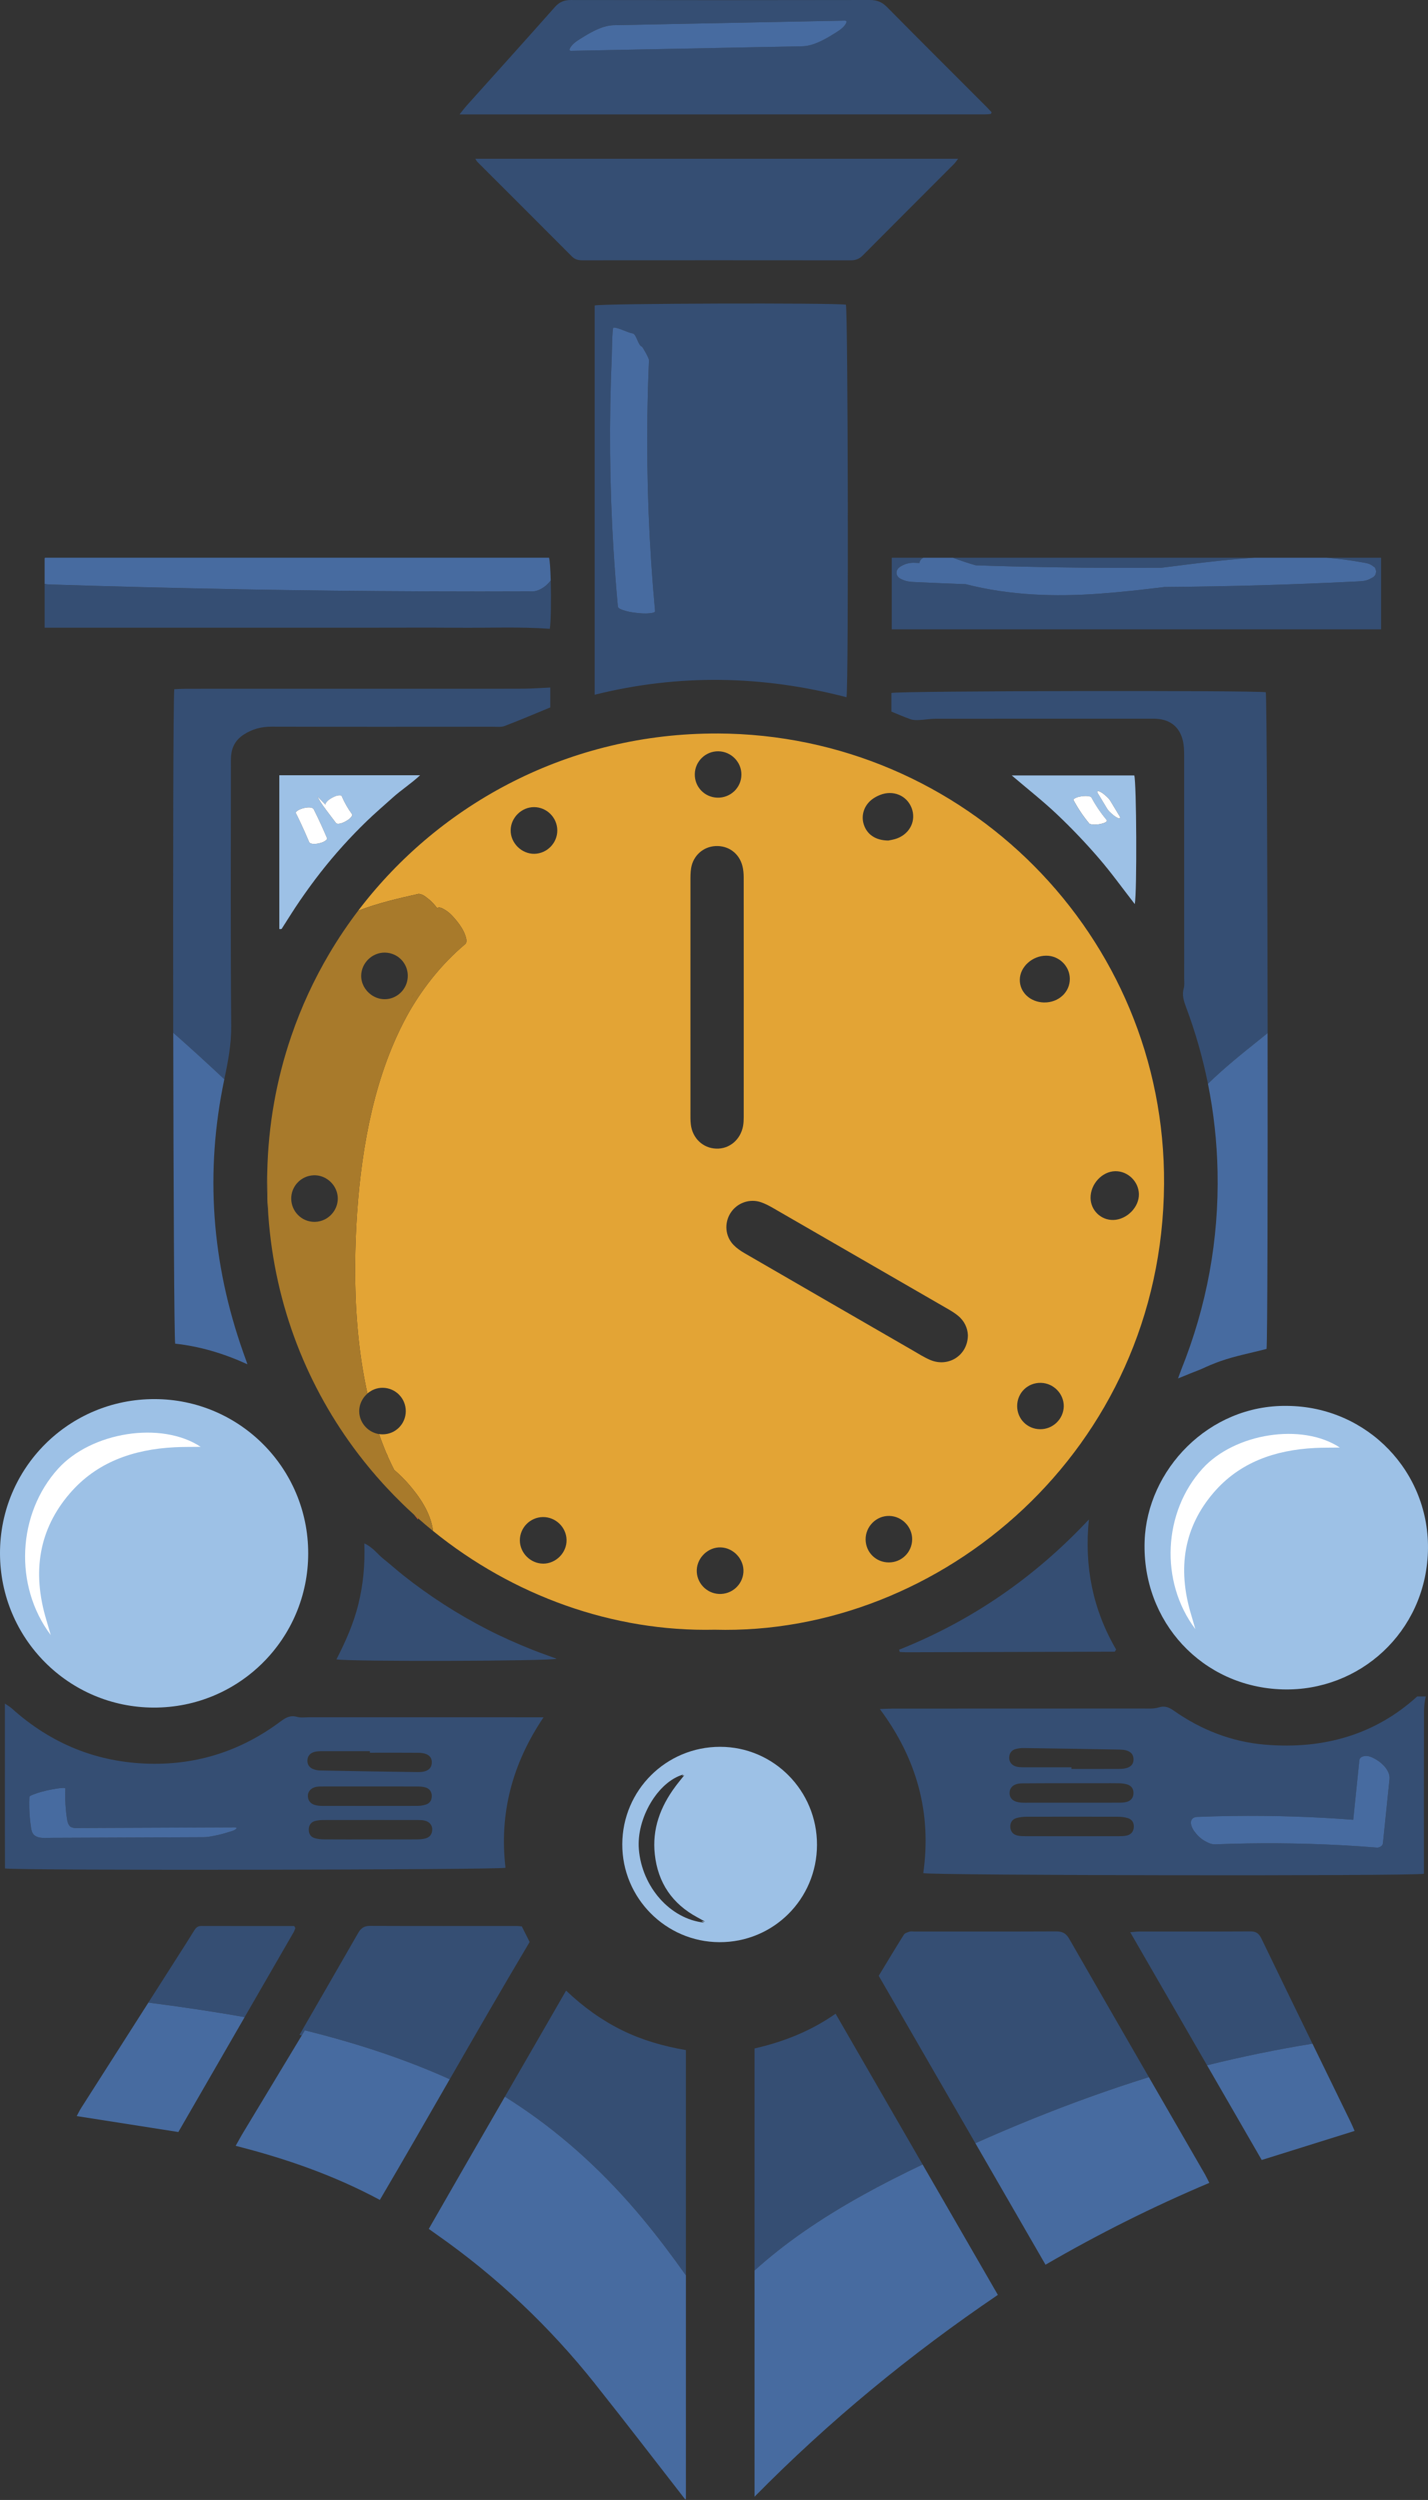
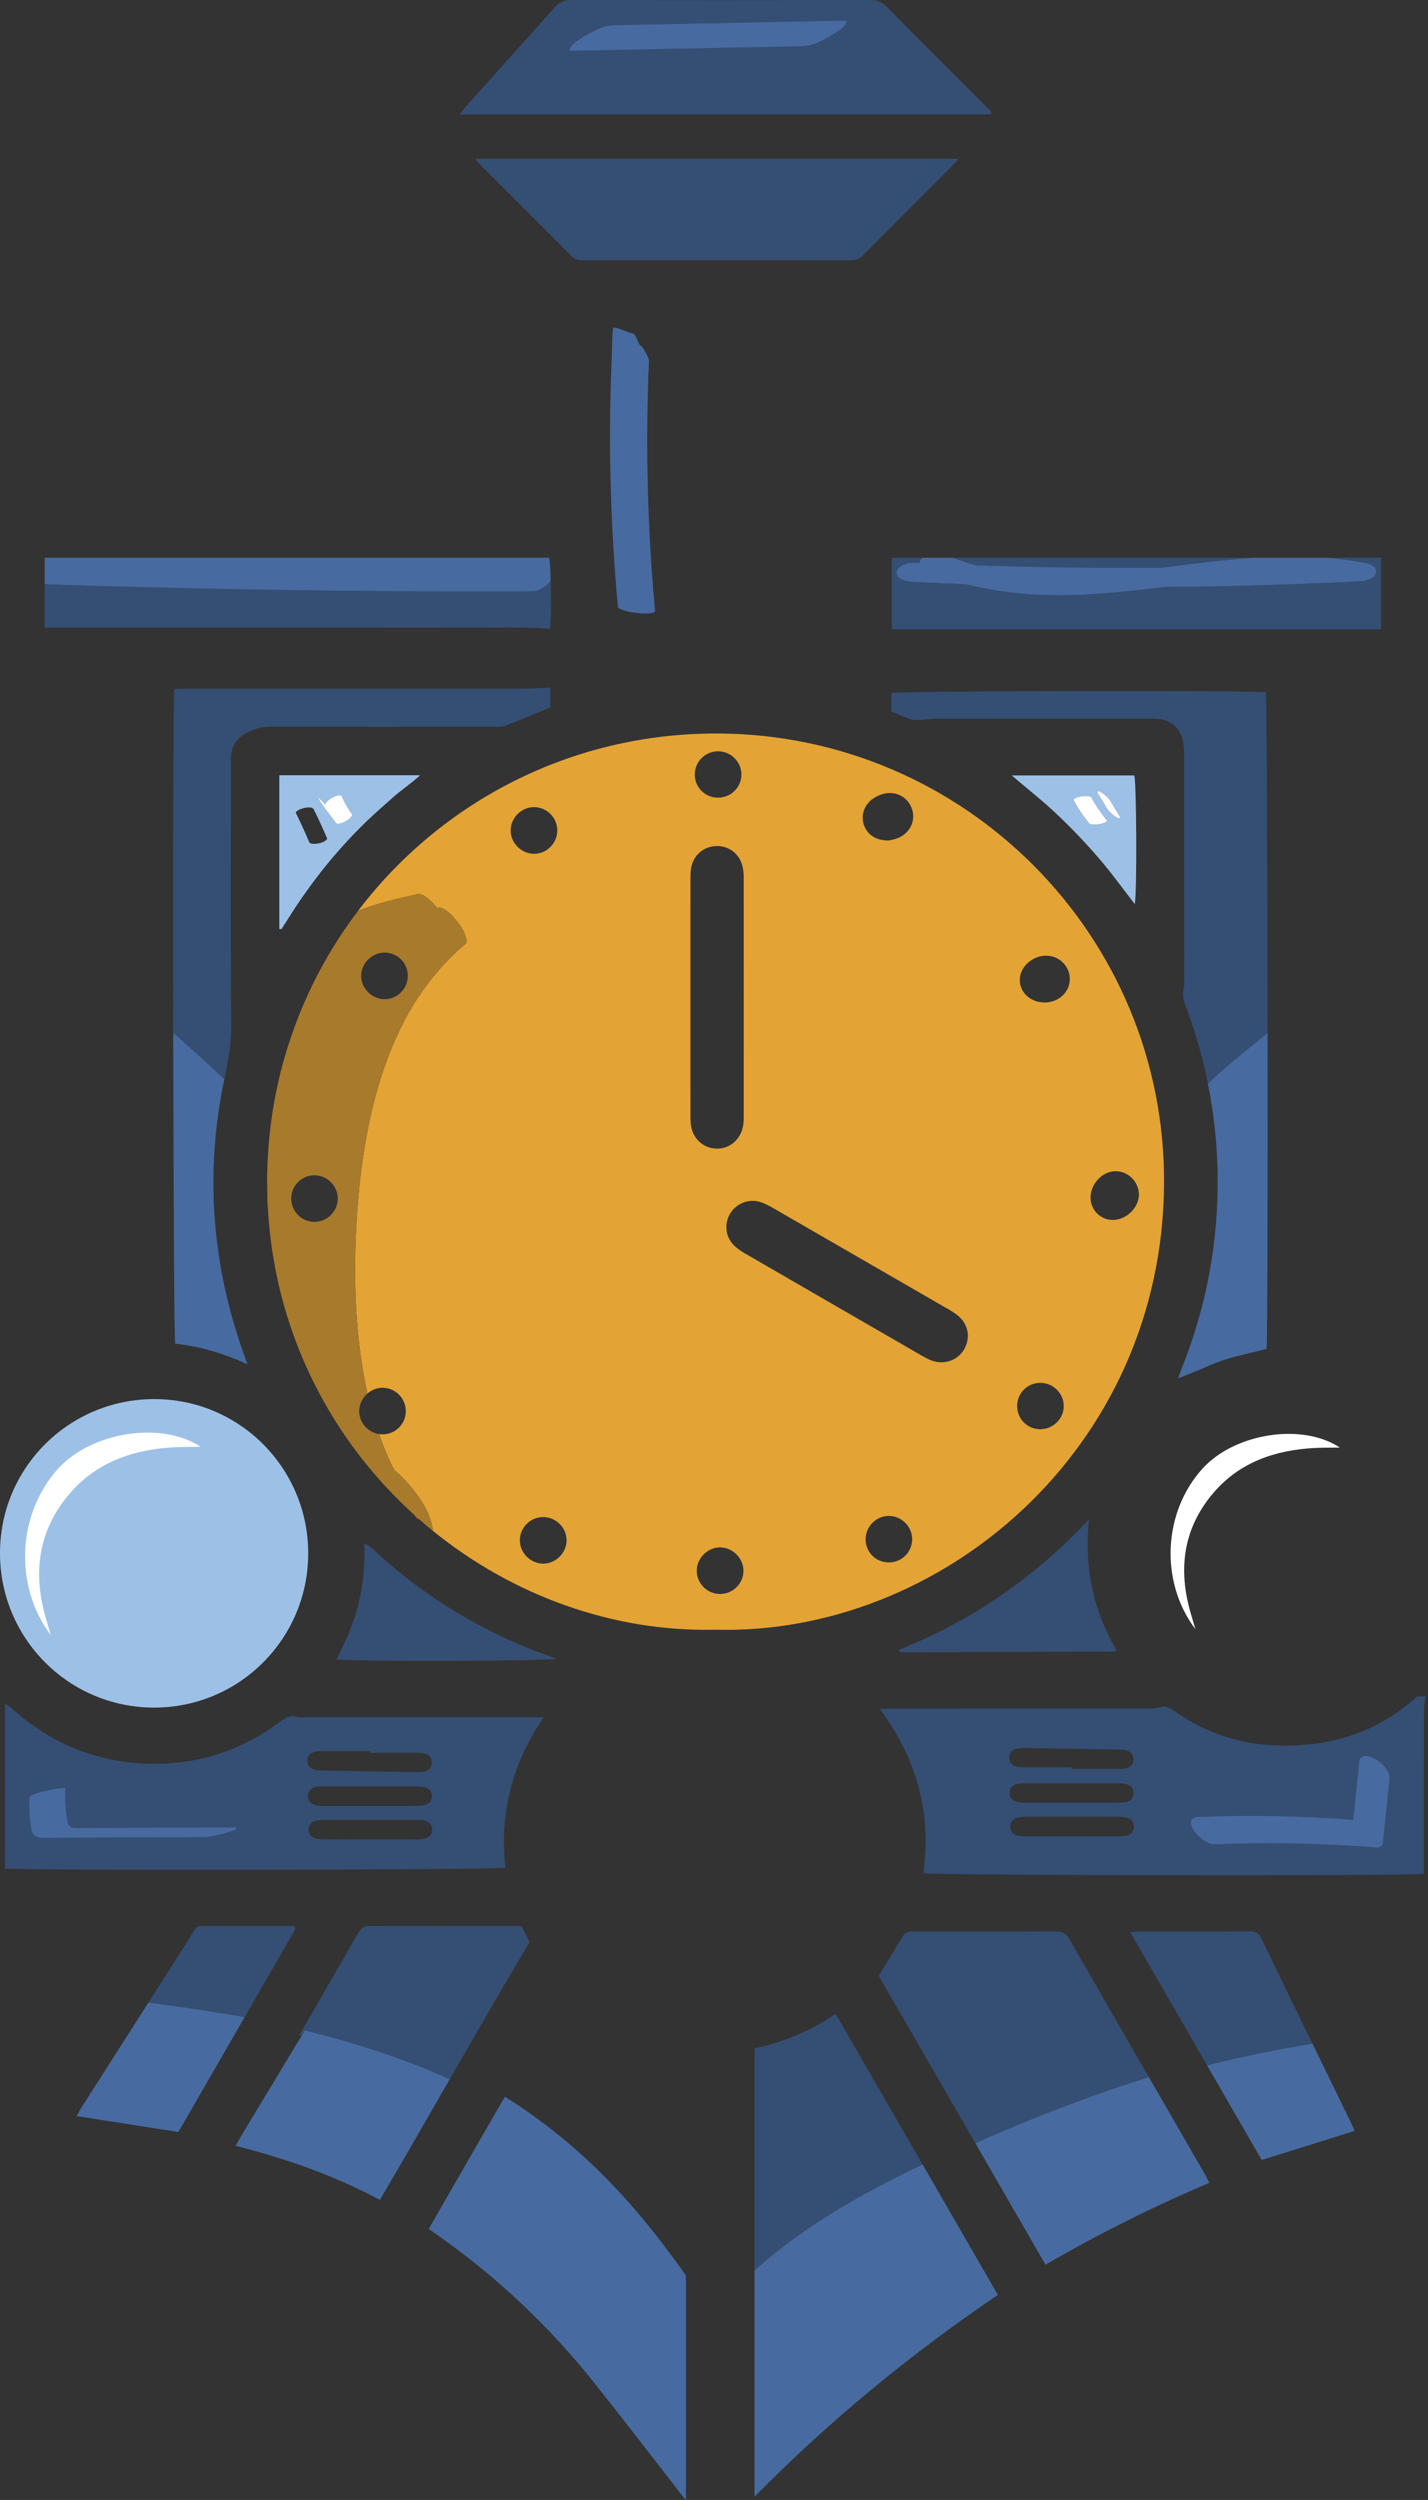
<svg xmlns="http://www.w3.org/2000/svg" id="Layer_2" viewBox="0 0 848.57 1485.31">
  <rect x="0" y="0" width="848.57" height="1485.31" fill="#333333" stroke="none" />
  <defs>
    <style>.cls-1{fill:none;}.cls-2{fill:#476ba0;}.cls-3{fill:#a87a2b;}.cls-4{fill:#354e73;}.cls-5{fill:#9dc1e6;}.cls-6{fill:#ca5628;}.cls-7{fill:#e3a435;}.cls-8{fill:#fff;}</style>
  </defs>
  <g id="Layer_1-2">
    <path class="cls-1" d="M167.35,551.92c-.31.04-.64.08-.95.12.25.07.49.14.74.21.07-.11.14-.22.21-.33Z" />
    <path class="cls-1" d="M418.51,1142.33c-20.31-2.17-37.01-21.22-38.88-43.59-1.53-18.25,11.24-40.13,26.37-44.44-.22.28-.43.54-.65.82-14.39,5.09-26.23,25.97-24.77,43.48,1.79,21.28,17.13,39.5,36.17,42.76.54.29,1.11.61,1.76.97Z" />
    <path class="cls-1" d="M569.65,93.95h-287.44c.09.13.17.26.24.37h286.91c.1-.13.18-.24.28-.37Z" />
    <path class="cls-1" d="M699.68,820.06c4.88-2.2,9.51-4.49,14.09-6.6-4.51,1.74-9.04,3.63-13.71,5.52-.13.36-.25.71-.38,1.08Z" />
    <path class="cls-1" d="M170.66,1223.71c2.88-4.78,5.76-9.56,8.64-14.34-.44-.14-.87-.27-1.31-.41-10.3,17.85-20.62,35.69-30.92,53.54-1.14,1.98-2.27,3.97-3.46,6.08.36-.6.71-1.2,1.07-1.79,8.65-14.36,17.32-28.72,25.99-43.08Z" />
    <path class="cls-1" d="M353.51,1416.22c-27.03-33.96-58.28-63.53-93.85-88.47-1.5-1.05-3-2.13-4.89-3.48-.03.06-.07.12-.1.17,2.43,1.74,4.16,2.99,5.9,4.21,33.73,23.64,63.35,51.68,88.98,83.87,17.83,22.4,35.22,45.14,52.82,67.72,1.35,1.73,2.81,3.38,4.22,5.06.19-.11.38-.21.57-.32-17.86-22.94-35.55-46.03-53.66-68.77Z" />
    <path class="cls-7" d="M426.32,435.8c-87.24-.3-164.68,41-213.51,105.31,11.74-4.56,24.33-7.44,36.05-10.06,1.37.17,2.61.67,3.73,1.51.75.58,1.5,1.15,2.26,1.72,1.84,1.52,3.47,3.34,4.93,5.27,1.4-1.1,3.71.47,4.91,1.19,2.74,1.65,4.97,4.25,6.97,6.73,1.92,2.37,3.87,5.44,4.86,8.36.42,1.24,1.27,3.97-.09,5.11-13.18,11.11-24.11,24.58-32.81,39.44-.05.1-.12.2-.17.29-5.37,9.45-9.88,19.37-13.64,29.56-7.07,19.24-11.54,39.36-14.41,59.63-2.87,20.39-4.18,41.02-4.37,61.6-.01.23-.01.44-.01.67-.04,11.91.36,23.84,1.36,35.7.93,11.04,2.38,22.05,4.49,32.93.46,2.39.95,4.77,1.49,7.15,2.5-2.15,5.73-3.45,9.19-3.38,7.58.15,13.62,6.33,13.58,13.93-.03,7.59-6.15,13.71-13.72,13.73-.74,0-1.45-.05-2.16-.16.72,2.06,1.46,4.12,2.26,6.15.51,1.32,1.03,2.63,1.56,3.94.22.53.43,1.06.66,1.58.41.42.66,1.52.88,2.02.27.6.54,1.19.82,1.79.55,1.19,1.12,2.38,1.69,3.55.37.76.75,1.52,1.15,2.27,2.86,2.47,5.59,5.09,8.09,7.93,7.01,7.96,13.6,17.56,14.98,28.35,47.3,38.34,106.79,60.03,167.36,58.66,133.93,3.71,265.97-106.52,267.02-264.81.98-147.29-118.18-267.15-265.4-267.68ZM518.81,474.49c1.27-.87,2.68-1.59,4.11-2.17,7.75-3.12,15.92.26,18.8,7.74,2.79,7.24-.77,14.99-8.44,17.99-2.14.84-4.48,1.12-5.39,1.35-7.72-.08-12.73-3.7-14.61-9.58-1.81-5.65.37-11.79,5.53-15.32ZM426.95,446.37c7.55.14,13.7,6.4,13.63,13.91-.07,7.77-6.59,13.93-14.42,13.64-7.62-.28-13.5-6.54-13.29-14.14.22-7.55,6.51-13.55,14.08-13.41ZM303.45,493.22c.12-7.45,6.49-13.71,13.93-13.68,7.53.03,13.72,6.22,13.79,13.76.07,7.51-6.08,13.83-13.57,13.98-7.64.15-14.26-6.43-14.15-14.06ZM322.68,929.01c-7.47-.08-13.75-6.38-13.76-13.83-.01-7.54,6.14-13.75,13.69-13.84,7.53-.09,13.88,6,14.06,13.5.2,7.65-6.31,14.24-14,14.18ZM410.29,661.05c-.02-22.97-.01-45.92-.01-68.89s-.02-45.54.01-68.32c0-2.71-.04-5.48.41-8.15,1.28-7.41,7.21-12.62,14.44-13.01,7.6-.41,14.05,4.2,16.01,11.75.58,2.22.78,4.61.78,6.92.04,47.49.03,94.97.01,142.46,0,1.75-.08,3.52-.39,5.23-1.52,8.16-8.16,13.69-15.97,13.4-7.89-.29-14.11-6.17-15.07-14.4-.27-2.31-.23-4.67-.23-7ZM441.77,934.11c-.51,7.54-6.99,13.28-14.57,12.91-7.55-.37-13.47-6.82-13.15-14.34.33-7.43,6.92-13.59,14.28-13.32,7.67.27,13.94,7.17,13.44,14.75ZM528.19,928.3c-7.65,0-13.74-6.01-13.81-13.63-.07-7.76,6.41-14.2,14.1-14.01,7.51.18,13.66,6.53,13.56,14.01-.11,7.59-6.25,13.63-13.85,13.63ZM552.66,807.95c-3.73-1.62-7.2-3.85-10.74-5.89-33.21-19.17-66.41-38.33-99.57-57.55-2.33-1.36-4.64-2.95-6.49-4.88-4.96-5.19-5.55-12.93-1.78-18.9,3.87-6.11,11.48-8.82,18.36-6.36,2.37.85,4.63,2.03,6.82,3.29,34.73,20.02,69.45,40.06,104.15,60.13,2.02,1.16,4.02,2.42,5.83,3.88,3.82,3.12,5.72,7.28,5.91,11.55.02,12.04-11.61,19.43-22.49,14.73ZM618.09,849.15c-7.65-.07-13.65-6.12-13.66-13.76,0-7.87,6.34-14.02,14.2-13.79,7.52.22,13.65,6.6,13.49,14.04-.16,7.5-6.48,13.58-14.03,13.51ZM620.46,595.61c-8.3-.15-14.62-6.13-14.46-13.66.17-7.59,7.5-14.17,15.76-14.14,7.57.02,13.84,6.12,13.97,13.59.14,8.02-6.68,14.35-15.28,14.2ZM661.59,724.82c-7.34.2-13.46-5.72-13.54-13.07-.09-8.27,6.87-15.79,14.69-15.9,7.42-.11,13.83,6.06,14.04,13.51.22,7.8-7.11,15.25-15.19,15.47ZM237.84,880.04c.18.33.37.65.55.98-.13-.27-.39-.74-.61-1.1l.05.12ZM209.27,853.86s.01.02.02.03c.03.03.06.05.1.09.03.03.07.05.1.08-.07-.07-.13-.13-.22-.2ZM197.66,838.75c.02.05.05.12.09.17.04.09.1.17.15.26-.09-.16-.16-.3-.24-.43ZM159.21,715.22c-.2-6.18-.34-12.37-.4-18.56-.04,1.92-.06,3.85-.06,5.78,0,6.57.24,13.07.69,19.49-.09-2.23-.16-4.47-.23-6.7Z" />
    <path class="cls-4" d="M323.01,1020.31h-8.04c-43.81,0-87.62,0-131.43-.01-2.33,0-4.81.39-6.98-.24-4.13-1.19-6.91.53-10.05,2.86-22.95,17.11-48.83,25.61-77.44,24.97-31.41-.69-58.82-11.89-82.18-32.96-.92-.82-2.05-1.44-3.99-2.79.03,33.37-.06,65.73.05,97.98,8.79,1.31,293.22.87,297.44-.41-3.76-32.14,3.89-61.62,22.61-89.41ZM140.35,1086.52c-.98,1.13-3.33,1.57-4.72,2.03-2.66.89-5.46,1.56-8.2,2.1-2.12.42-4.38.86-6.55.87-9.31.03-18.62.08-27.92.12-16.61.07-33.21.14-49.82.21-4.2.02-8.39.03-12.58.05-3.2.01-7.5.65-10.17-1.54-1.33-1.12-1.69-2.86-1.95-4.49-.31-1.93-.54-3.88-.72-5.84-.37-4.08-.44-8.18-.27-12.28.03-.9,2.21-1.49,2.89-1.77,2.4-.98,4.96-1.61,7.46-2.21.84-.21,11.1-2.39,11.04-1.11-.17,4.19-.09,8.38.29,12.55.2,2,.41,4,.76,5.99.28,1.59.74,3.1,2.03,4.14.52.28,1.06.49,1.66.61.23.04.46.07.68.1.14,0,.42.01.53.01,1.75.02,3.5-.01,5.25-.01,3.65-.02,7.3-.03,10.95-.05l78.01-.33c.56,0,2.1-.02,1.35.85ZM186.59,1040.94c1.63-.51,3.45-.49,5.19-.5,9.34-.03,18.67-.01,28.01-.01v.93c9.53,0,19.05-.07,28.58.03,5.72.05,8.39,2.13,8.22,5.97-.15,3.57-2.78,5.55-8.17,5.49-19.44-.22-38.88-.59-58.34-.95-1.32-.03-2.71-.34-3.96-.82-2.16-.85-3.43-2.53-3.44-4.93-.01-2.69,1.51-4.47,3.91-5.21ZM188.04,1061.62c1.52-.26,3.09-.21,4.65-.22,9.15-.01,18.29,0,27.43,0s18.29-.03,27.44.02c1.74.01,3.55.04,5.19.52,2.48.72,3.84,2.57,3.83,5.24-.01,2.39-1.17,4.19-3.4,4.94-1.63.54-3.42.82-5.13.82-18.88.05-37.75.04-56.62.01-1.35,0-2.73-.12-4.04-.47-2.72-.72-4.38-2.5-4.45-5.4-.07-2.72,1.95-4.91,5.1-5.47ZM252.83,1092.28c-1.67.43-3.45.56-5.19.57-9.34.05-18.69.02-28.03.02s-17.91.04-26.87-.03c-1.92-.01-3.91-.18-5.74-.73-2.54-.76-3.65-2.84-3.51-5.44.12-2.37,1.41-4.11,3.68-4.74,1.66-.46,3.45-.59,5.19-.59,18.5-.04,37-.03,55.49-.01,1.54,0,3.15.01,4.63.38,2.82.69,4.5,2.86,4.38,5.45-.12,2.63-1.51,4.46-4.02,5.11Z" />
    <path class="cls-4" d="M847.28,1007.92h-5.13c-24.45,22.27-54.96,31.64-90.49,28.64-19.72-1.67-37.87-8.76-54.14-20.2-2.89-2.03-5.41-3.05-9.08-1.9-2.88.9-6.17.63-9.28.63-49.47.04-98.94.03-148.43.05-2.25,0-4.5.13-7.91.24,22.14,29.73,30.86,61.95,25.82,97.51,4.29,1.4,289.28,1.82,297.49.4v-6.67c0-29.8-.04-59.61.06-89.41.02-3.09.29-6.3,1.07-9.3ZM603.71,1039.12c1.49-.39,3.07-.58,4.6-.55,19.05.27,38.1.55,57.15.92,5.36.1,8,2.04,8.12,5.6.14,3.81-2.63,5.85-8.32,5.88-9.53.07-19.05.02-28.58.02v-.97c-9.53,0-19.05.01-28.58-.02-1.35,0-2.74-.04-4.05-.37-2.81-.71-4.43-2.8-4.35-5.44.09-2.66,1.48-4.42,4-5.08ZM607.36,1059.55c15.76-.13,31.52-.07,47.28-.08,3.5,0,7.01-.05,10.51.03,1.53.04,3.11.24,4.58.67,2.52.74,3.87,2.56,3.83,5.21-.03,2.65-1.5,4.47-3.95,5.18-1.65.47-3.46.47-5.2.48-9.34.04-18.68.02-28.02.02h-25.09c-1.37,0-2.73.04-4.09-.03-4.78-.26-7.31-2.29-7.27-5.79.03-3.42,2.59-5.65,7.42-5.68ZM669.59,1090.55c-1.68.38-3.46.39-5.21.4-9.11.03-18.24.01-27.36.01s-18.25.02-27.36-.01c-1.75-.01-3.53-.03-5.21-.43-2.53-.6-3.99-2.51-4.1-5.04-.1-2.54,1.14-4.59,3.69-5.31,1.84-.51,3.81-.78,5.72-.78,18.25-.05,36.49-.05,54.73,0,1.91.01,3.88.27,5.71.82,2.51.76,3.71,2.76,3.55,5.37-.15,2.61-1.63,4.39-4.16,4.97ZM825.71,1057.04c-1.3,12.7-2.61,25.42-3.92,38.13-.16,1.58-2.14,2.66-3.56,2.54-7.05-.56-14.11-1.04-21.18-1.42-24.95-1.35-49.96-1.51-74.92-.52-2.34.1-4.63-1.07-6.6-2.23-2.4-1.41-4.47-3.5-6.04-5.79-.98-1.41-2.15-3.89-1.7-5.72.4-1.73,1.9-2.48,3.56-2.55,7.06-.27,14.14-.47,21.21-.56,23.89-.31,47.79.46,71.62,2.27,1.2-11.78,2.42-23.56,3.63-35.36.18-1.82,2.06-2.4,3.56-2.54,2.29-.21,4.69,1.11,6.6,2.23,3.76,2.21,8.23,6.79,7.75,11.52Z" />
    <path class="cls-4" d="M216.51,917c.44,12.59-.67,24.35-3.51,35.94-2.83,11.53-7.59,22.3-13.07,32.94,7.27,1.42,126.8,1.1,130.86-.36-4.86-1.79-9.45-3.37-13.96-5.15-4.7-1.86-9.37-3.83-13.98-5.9-4.44-1.99-8.83-4.08-13.16-6.3-4.5-2.31-8.94-4.73-13.33-7.26-4.22-2.43-8.38-4.96-12.46-7.59-4.25-2.74-8.44-5.58-12.56-8.53-3.96-2.83-7.84-5.76-11.65-8.79-3.96-3.15-7.73-6.54-11.69-9.69-3.67-2.91-6.41-7.03-11.5-9.31Z" />
    <path class="cls-4" d="M133.3,641.23c2.2-10.44,4.19-20.74,4.1-31.65-.45-51.42-.2-102.85-.19-154.28,0-2.14-.06-4.3.13-6.42.49-5.36,2.93-9.49,7.57-12.48,5.09-3.29,10.47-4.68,16.55-4.66,43.82.12,87.65.07,131.47.04,2.33,0,4.87.35,6.95-.44,9.07-3.46,17.99-7.28,27.11-11.03v-11.82c-5.78.26-10.8.65-15.82.69-13.83.09-27.66.03-41.49.03-53.17,0-106.35,0-159.52.02-2.24,0-4.48.17-6.6.25-.62,6.12-.78,106.78-.63,204.14,10.32,9.07,20.45,18.29,30.36,27.65,0,0,0-.02,0-.02Z" />
    <path class="cls-5" d="M165.98,460.6v91.32c.14.04.28.09.42.12.31-.03.63-.08.94-.12,3.58-5.57,7.04-11.22,10.79-16.68,3.97-5.77,8.08-11.45,12.4-16.97,4.2-5.36,8.59-10.59,13.15-15.64,4.56-5.06,9.29-9.97,14.19-14.7,5.04-4.86,10.37-9.43,15.58-14.11,4.91-4.43,10.57-8.03,16.2-13.21h-83.68ZM193.07,499.69c-1.06.74-2.4,1.1-3.63,1.38-1.18.28-2.65.43-3.87.25-.71-.11-1.54-.31-1.84-1.04-4.04-9.51-7.27-15.98-7.91-17.2.01.03.02.08.03.11-.07-.13-.11-.22-.12-.26h.01s.04.09.08.15c-.62-2,9.2-5.08,10.64-2.19,2.8,5.62,5.41,11.32,7.87,17.1.29.68-.81,1.4-1.25,1.7ZM208.44,485.71c-.82.99-2.01,1.69-3.11,2.32-1.06.6-2.41,1.16-3.63,1.35-.62.1-1.58.2-2.03-.41-2.45-3.33-9.34-11.81-10.97-15.63l4.84,4.88c-.3-.72.35-1.42.76-1.93.82-.98,2.01-1.69,3.11-2.31,1.06-.6,2.41-1.16,3.63-1.35.42-.07,1.76-.23,2.03.4,1.62,3.82,3.68,7.42,6.13,10.76.43.59-.42,1.51-.76,1.92Z" />
    <path class="cls-4" d="M26.53,331.37v.39c.11-.13.23-.26.35-.39h-.35Z" />
    <path class="cls-4" d="M218.27,372.94c18.1,0,36.21-.11,54.31.03,18.04.14,36.1-.67,54.14.63.69-4.16.83-17.92.54-28.71-.92,1.19-1.94,2.25-2.91,3.06-2.09,1.75-5.1,3.4-7.71,3.41-21.06.08-42.11.08-63.17,0-37.32-.15-74.65-.57-111.97-1.24-37.51-.68-75.02-1.63-112.52-2.84-.86-.03-1.68-.13-2.45-.36v26.03h7.21c61.51,0,123.02,0,184.54,0Z" />
    <path class="cls-5" d="M183.15,922.86c.01,50.82-41.08,91.83-91.85,91.68C40.82,1014.4.06,973.48,0,922.88c-.05-50.77,41-91.71,91.87-91.63,50.46.08,91.27,41.04,91.28,91.61Z" />
    <path class="cls-4" d="M569.96,332.73c2.28.81,4.55,1.56,6.83,2.25,1,.31,2,.6,3,.88,7.26.25,14.51.48,21.77.66,29.5.77,58.99,1.02,88.49.81,5.84-.73,11.68-1.48,17.52-2.2,12.56-1.54,25.12-2.93,37.7-3.76h-178.92c.15.07.31.13.46.19,1.05.4,2.1.78,3.15,1.15Z" />
    <path class="cls-4" d="M809.81,334.17c2.15.4,4.4.67,6.49,2.55.59.09,1.02.79,1.29,2.11.26.5.26,1.01,0,1.52-.27,2.32-2.27,2.89-2.98,3.32-2.47,1.53-5.16,1.64-7.67,1.77-19.33.98-38.65,1.75-57.98,2.31-19,.55-38.01.88-57.01,1.02-12.92,1.59-25.84,3.04-38.77,3.98-26.45,1.92-52.96,1.08-79.31-5.66-10.09-.37-20.19-.78-30.28-1.26-2.57-.12-5.14-.31-7.67-1.58-.36-.18-3.18-1.16-3.18-4.01,0-2.66,2.96-3.96,3.17-4.08,2.45-1.4,5.18-1.89,7.67-1.77.92.04,1.85.08,2.77.12.22-1.76,1.44-2.65,2.33-3.13h-18.77v42.54h290.77v-42.54h-32.35c7.16.57,14.33,1.46,21.48,2.78Z" />
    <path class="cls-4" d="M615.31,341.84c.38.03.76.05,1.13.07.04,0,.08,0,.12,0-.97-.06-1.28-.08-1.26-.08,0,0,0,0,0,0Z" />
-     <path class="cls-4" d="M381.79,1318.05c9.07,10.91,17.6,22.25,25.8,33.82v-133.84c-13.09-2.24-25.77-5.82-37.73-11.68-12.15-5.96-23.01-13.74-33.47-23.66-12.17,21.16-24.3,42.13-36.38,63.04,2.79,1.75,5.56,3.53,8.3,5.36,27.85,18.62,52.07,41.22,73.47,66.96Z" />
    <path class="cls-4" d="M585.7,62.96c-19.54-19.55-39.14-39.05-58.56-58.72C524.16,1.23,521.17-.01,516.92,0c-59.18.12-118.36.12-177.54.01-4.01-.01-6.88,1.06-9.6,4.12-17.42,19.67-35.04,39.18-52.59,58.75-1.13,1.26-2.14,2.64-4.11,5.09,104.97,0,208.49,0,312.02-.01,1.16,0,2.32-.12,3.48-.22.14-.01.3-.18.39-.33.1-.15.13-.36.25-.75-1.13-1.18-2.3-2.47-3.53-3.71ZM501.89,15.13c-1.84,2.33-4.86,3.99-7.39,5.55-5.16,3.19-11.6,6.66-17.86,6.78-10.01.21-20.04.4-30.06.6-35.72.71-71.43,1.41-107.15,2.13-2.09.03-.29-2.34.14-2.91,1.84-2.32,4.86-3.99,7.4-5.55,5.15-3.18,11.59-6.65,17.85-6.78,10.02-.2,20.04-.39,30.06-.59,35.72-.72,71.43-1.42,107.15-2.13,2.09-.04.3,2.34-.14,2.9Z" />
-     <path class="cls-4" d="M502.68,181.02c-7.64-1.16-145.18-.76-149.31.48v231.27c50.11-12.48,99.79-11.51,149.66,1.48,1.31-9.76.84-229.17-.36-233.22ZM385.83,364.38c-2.6.3-5.31.02-7.9-.27-2.54-.28-5.31-.77-7.72-1.64-.67-.24-2.94-.92-3.04-2.05-1.01-10.95-1.87-21.92-2.55-32.88-1.19-19.34-1.89-38.72-2.06-58.1-.18-19.39.16-38.76,1.01-58.13.04-1.11.21-16.56.94-16.64,2.6-.3,8.66,3.08,11.25,3.37,2.54.29,3.2,7.01,5.62,7.88.48.17,4.32,7,4.27,8.08-.48,10.98-.8,21.98-.95,32.97-.26,19.38-.02,38.76.74,58.13.76,19.37,2.04,38.71,3.82,58.01.1,1.04-2.8,1.19-3.43,1.27Z" />
    <path class="cls-4" d="M174.3,1148.36c.48-.83.81-1.75,1.17-2.65.05-.14-.09-.36-.16-.54-.07-.17-.18-.32-.48-.85-18.28,0-36.77.03-55.26-.03-2.37,0-3.37,1.38-4.44,3.12-3.27,5.31-6.64,10.55-9.99,15.8-5.66,8.86-11.31,17.73-16.97,26.59,19.14,2.45,38.23,5.27,57.21,8.64,9.64-16.69,19.28-33.39,28.91-50.09Z" />
-     <path class="cls-5" d="M848.52,922.01c-1.56,47.66-40.57,82.98-86.26,81.72-47.87-1.32-83.76-40.3-82.08-88.11,1.47-42.2,37.99-81.07,84.75-80.33,47.62.39,85.14,39.46,83.59,86.72Z" />
    <path class="cls-4" d="M339.89,152.41c1.86,1.87,3.86,2.25,6.29,2.25,53.15-.04,106.3-.05,159.44.01,2.97,0,5.11-.92,7.18-3.01,17.97-18.1,36.03-36.11,54.04-54.16.8-.8,1.45-1.79,2.51-3.17h-286.91c.69,1.06.93,1.55,1.29,1.91,18.72,18.72,37.49,37.4,56.16,56.18Z" />
    <path class="cls-5" d="M674.03,460.72h-72.81c9.49,8.1,18.62,15.26,27,23.21,8.59,8.15,16.81,16.77,24.55,25.73,7.53,8.7,14.26,18.11,21.56,27.5,1.37-7.3,1.01-72.47-.3-76.44ZM654,489.55c-1.32.3-2.82.43-4.17.35-.56-.03-2.14-.11-2.59-.65-3.58-4.29-6.7-8.95-9.34-13.89-.29-.54,1.12-1.16,1.44-1.32,1.15-.55,2.5-.76,3.75-.93,1.21-.16,2.64-.22,3.86,0,.72.14,1.36.28,1.71.94.67,1.25,1.37,2.47,2.1,3.69,2.02,3.29,4.26,6.43,6.74,9.4,1.16,1.38-2.74,2.26-3.52,2.42ZM665.5,486.06c-.29.48-1.48-.22-1.79-.38-1.12-.55-2.2-1.45-3.11-2.27-.89-.79-1.99-1.81-2.61-2.84-1.75-2.9-3.49-5.78-5.23-8.68-.24-.4-.91-1.19-.58-1.75.29-.48,1.48.22,1.79.38,1.12.55,2.2,1.45,3.11,2.27.89.79,1.99,1.81,2.61,2.84,1.75,2.9,3.48,5.78,5.23,8.68.24.4.91,1.19.58,1.75Z" />
    <path class="cls-4" d="M529.69,411.71v11.07c3.89,1.58,7.61,3.24,11.45,4.57,1.57.54,3.4.52,5.1.44,3.29-.15,6.57-.75,9.86-.76,42.07-.05,84.14-.03,126.2-.03,1.75,0,3.51-.05,5.26.08,8.06.61,13.41,4.98,15.32,12.89.67,2.8.77,5.78.78,8.68.04,44.22.03,88.43.02,132.65,0,1.95.28,4-.24,5.82-1.17,4.05-.01,7.58,1.38,11.3,5.58,14.93,9.9,30.1,13,45.51,9.65-9.38,20.17-17.88,30.85-26.38,1.54-1.23,3.08-2.48,4.6-3.75-.11-98.88-.52-200.27-1.1-202.51-6.99-1.19-218.09-.86-222.46.43Z" />
    <path class="cls-4" d="M538.55,981.66c41.27-.1,82.53-.21,123.8-.34.13,0,.26-.26.37-.41.11-.15.19-.32.51-.89-13.82-23.65-19.03-49.45-16.17-77.25-32.02,34.24-69.44,60.11-112.79,77.38.13.44.26.88.39,1.33,1.3.07,2.59.19,3.89.19Z" />
-     <path class="cls-5" d="M427.89,1037.84c-32.06.01-57.97,25.79-58.11,57.83-.14,31.92,25.81,58.12,57.71,58.25,32.11.12,57.92-25.6,58-57.82.08-32.15-25.76-58.27-57.6-58.26ZM418.51,1142.33c-20.31-2.17-37.01-21.22-38.88-43.59-1.53-18.25,11.24-40.13,26.37-44.44-.22.28-.43.54-.65.82.42-.15.86-.29,1.29-.41-2.05,2.59-3.89,4.78-5.59,7.1-8.7,11.86-13.57,24.92-11.95,39.84,1.83,16.92,10.33,29.46,25.34,37.53,1.32.72,2.64,1.45,4.55,2.51-.75-.08-1.5-.2-2.25-.31.54.29,1.11.61,1.76.97Z" />
    <path class="cls-4" d="M548.24,1285.99c-17.2-29.8-34.41-59.61-51.7-89.57-15.04,10.52-31.25,16.77-48.16,20.64v131.92c9.2-8.3,19.02-16.01,29.25-23.11,22.1-15.37,46.07-28.22,70.61-39.88Z" />
    <path class="cls-4" d="M682.7,1234.11c-15.8-27.38-31.6-54.77-47.33-82.19-1.95-3.39-4.16-4.43-7.89-4.41-28.05.13-56.1.07-84.15.07-.97,0-2.02-.2-2.9.09-1.2.39-2.75.87-3.34,1.82-4.96,7.88-9.74,15.89-14.92,24.41,19.06,33.01,38.21,66.18,57.43,99.47,22.2-9.9,44.74-19.05,67.61-27.31,11.74-4.24,23.57-8.22,35.49-11.94Z" />
    <path class="cls-4" d="M749.55,1151.71c-1.5-3.11-3.25-4.22-6.64-4.2-22,.13-43.99.06-65.99.08-1.34,0-2.68.21-5.3.42,15.37,26.63,30.56,52.94,45.65,79.06,20.7-5.12,41.59-9.45,62.64-12.84-10.15-20.83-20.28-41.66-30.36-62.52Z" />
    <path class="cls-4" d="M181.14,1206.32c29.52,7.28,58.58,16.65,86.11,29.05,15.66-27.23,31.33-54.44,47.48-81.57-1.35-2.69-3-5.96-4.65-9.25-1.23-.1-2.18-.26-3.13-.26-29.02,0-58.03.08-87.05-.05-3.64-.02-5.44,1.36-7.19,4.42-11.54,20.12-23.13,40.22-34.73,60.31.44.14.87.27,1.31.41.61-1.02,1.23-2.03,1.84-3.05Z" />
    <path class="cls-2" d="M502.03,12.24c-35.72.71-71.43,1.41-107.15,2.12-10.02.2-20.04.4-30.06.6-6.26.12-12.69,3.6-17.85,6.78-2.53,1.56-5.55,3.23-7.39,5.56-.44.56-2.23,2.94-.14,2.9,35.72-.71,71.43-1.41,107.15-2.12,10.02-.2,20.04-.4,30.06-.59,6.26-.12,12.69-3.6,17.85-6.78,2.53-1.56,5.55-3.23,7.39-5.56.44-.56,2.23-2.94.14-2.9Z" />
    <path class="cls-2" d="M364.63,327.53c.68,10.97,1.53,21.94,2.54,32.88.1,1.13,2.37,1.82,3.04,2.06,2.42.87,5.19,1.36,7.73,1.64,2.59.29,5.29.57,7.89.26.63-.07,3.53-.22,3.43-1.27-1.78-19.3-3.06-38.64-3.82-58.01-.76-19.37-1-38.75-.74-58.13.15-10.99.47-21.99.95-32.97.05-1.08-3.79-7.91-4.27-8.08-2.42-.87-3.09-7.59-5.62-7.87-2.59-.29-8.65-3.68-11.25-3.37-.74.09-.9,15.54-.95,16.64-.85,19.36-1.19,38.75-1.01,58.13.18,19.38.87,38.76,2.07,58.1Z" />
    <path class="cls-2" d="M141.5,350.11c37.32.68,74.65,1.09,111.97,1.24,21.06.09,42.11.09,63.17,0,2.61-.01,5.62-1.66,7.71-3.41.96-.81,1.99-1.87,2.91-3.06-.18-6.53-.52-11.97-1-13.52H26.87c-.12.13-.23.26-.35.39v15.14c.77.23,1.59.33,2.45.36,37.5,1.21,75.01,2.16,112.52,2.84Z" />
    <path class="cls-2" d="M817.58,338.84c-.27-1.32-.69-2.03-1.28-2.12-2.08-1.88-4.34-2.16-6.49-2.55-7.16-1.32-14.32-2.21-21.48-2.79h-43.07c-12.57.82-25.14,2.21-37.7,3.75-5.84.72-11.67,1.46-17.52,2.2-29.5.21-58.99-.04-88.49-.81-7.26-.18-14.51-.41-21.76-.66-1-.28-2-.58-2.99-.88-2.29-.69-4.57-1.45-6.83-2.26-1.05-.37-2.1-.76-3.16-1.15-.15-.07-.3-.13-.47-.2h-17.65c-.9.49-2.12,1.38-2.34,3.14-.92-.04-1.84-.09-2.77-.13-2.48-.12-5.22.37-7.67,1.77-.21.12-3.18,1.42-3.17,4.09,0,2.84,2.82,3.83,3.18,4,2.54,1.27,5.11,1.46,7.67,1.58,10.1.48,20.19.9,30.28,1.27,26.36,6.74,52.87,7.56,79.32,5.65,12.93-.93,25.85-2.4,38.76-3.98,19.01-.15,38.02-.48,57.01-1.02,19.33-.56,38.66-1.33,57.98-2.31,2.51-.13,5.2-.24,7.67-1.77.71-.43,2.71-1,2.98-3.32.25-.51.25-1.02-.01-1.52Z" />
    <path class="cls-2" d="M104.11,798.32c14.41,1.59,28.33,5.59,42.94,12.26-1.15-3.24-1.85-5.17-2.53-7.11-18.74-53.04-22.83-107.09-11.22-162.22-9.92-9.35-20.04-18.57-30.36-27.65.14,92.75.57,182.51,1.17,184.71Z" />
    <path class="cls-2" d="M717.81,643.92c3.43,17.09,5.35,34.46,5.71,52.13.83,40.64-6.4,79.83-21.52,117.57-.69,1.72-1.29,3.5-1.95,5.36,4.67-1.89,9.2-3.78,13.71-5.52,3.83-1.77,7.64-3.41,11.54-4.78,8.76-3.06,17.98-4.81,27.34-7.23.54-5.44.71-95.46.61-187.66-1.52,1.27-3.06,2.52-4.6,3.75-10.68,8.5-21.2,17-30.85,26.38Z" />
    <path class="cls-2" d="M18.44,1085.87c.26,1.63.61,3.38,1.96,4.49,2.67,2.2,6.96,1.56,10.16,1.55,4.2-.02,8.39-.04,12.59-.05,16.6-.07,33.21-.14,49.81-.21,9.31-.04,18.61-.08,27.92-.12,2.17,0,4.44-.44,6.55-.86,2.75-.54,5.55-1.22,8.21-2.11,1.39-.46,3.73-.9,4.71-2.03.76-.88-.78-.86-1.34-.85l-78,.33c-3.65.02-7.3.03-10.95.05-1.75,0-3.5.04-5.25.02-.11,0-.39-.01-.53-.02-.23-.03-.46-.05-.69-.1-.6-.12-1.13-.33-1.66-.6-1.29-1.04-1.75-2.55-2.03-4.15-.35-1.98-.57-3.99-.76-5.99-.39-4.17-.48-8.36-.3-12.55.05-1.28-10.21.9-11.04,1.1-2.51.61-5.07,1.24-7.46,2.22-.68.28-2.85.86-2.89,1.76-.17,4.1-.09,8.2.28,12.28.18,1.95.4,3.9.72,5.84Z" />
    <path class="cls-2" d="M732.56,1078.92c-7.07.09-14.15.29-21.22.57-1.65.07-3.15.82-3.56,2.54-.44,1.83.73,4.31,1.71,5.72,1.58,2.29,3.65,4.38,6.05,5.8,1.96,1.16,4.24,2.33,6.59,2.23,24.97-.99,49.97-.82,74.92.52,7.06.38,14.12.86,21.17,1.42,1.42.11,3.4-.96,3.56-2.54,1.31-12.71,2.62-25.43,3.92-38.14.49-4.72-3.99-9.3-7.76-11.52-1.9-1.12-4.31-2.44-6.59-2.23-1.5.14-3.37.71-3.56,2.54-1.21,11.79-2.43,23.57-3.64,35.36-23.82-1.82-47.72-2.59-71.61-2.27Z" />
    <path class="cls-2" d="M145.39,1198.45c-18.98-3.37-38.07-6.19-57.21-8.64-13.31,20.85-26.61,41.69-39.91,62.55-.96,1.51-1.73,3.14-2.69,4.88,20.44,3.2,40.03,6.27,60.4,9.47,13.14-22.76,26.27-45.51,39.4-68.26Z" />
    <path class="cls-2" d="M267.25,1235.36c-27.53-12.4-56.59-21.76-86.11-29.05-.61,1.02-1.23,2.03-1.84,3.05-2.88,4.78-5.76,9.56-8.64,14.34-8.67,14.36-17.33,28.72-25.99,43.08-.36.6-.72,1.19-1.07,1.79-1.12,1.98-2.29,4.06-3.57,6.34,30.27,7.69,58.63,17.63,85.69,32.14,14.04-23.87,27.78-47.79,41.53-71.7Z" />
-     <path class="cls-2" d="M353.51,1416.22c18.11,22.74,35.8,45.83,53.66,68.77l.42-.24v-132.88c-8.2-11.57-16.73-22.91-25.8-33.82-21.4-25.74-45.63-48.34-73.47-66.96-2.74-1.83-5.51-3.61-8.3-5.36-15.16,26.22-30.24,52.34-45.23,78.54,1.89,1.35,3.38,2.43,4.89,3.48,35.57,24.94,66.82,54.5,93.85,88.47Z" />
+     <path class="cls-2" d="M353.51,1416.22c18.11,22.74,35.8,45.83,53.66,68.77l.42-.24v-132.88c-8.2-11.57-16.73-22.91-25.8-33.82-21.4-25.74-45.63-48.34-73.47-66.96-2.74-1.83-5.51-3.61-8.3-5.36-15.16,26.22-30.24,52.34-45.23,78.54,1.89,1.35,3.38,2.43,4.89,3.48,35.57,24.94,66.82,54.5,93.85,88.47" />
    <path class="cls-2" d="M548.24,1285.99c-24.54,11.67-48.5,24.52-70.61,39.88-10.23,7.11-20.06,14.81-29.25,23.11v134.41c44.53-45.19,92.54-84.61,144.59-119.92-14.93-25.87-29.83-51.67-44.73-77.48Z" />
    <path class="cls-2" d="M716.19,1292.13c-11.16-19.34-22.33-38.68-33.49-58.02-11.91,3.73-23.74,7.7-35.49,11.94-22.87,8.25-45.41,17.4-67.61,27.31,13.86,24,27.75,48.06,41.68,72.19,31.64-18.38,63.64-34.38,97.33-48.62-1.06-2.1-1.67-3.49-2.43-4.81Z" />
    <path class="cls-2" d="M779.91,1214.22c-21.05,3.4-41.94,7.72-62.64,12.84,10.88,18.84,21.7,37.58,32.49,56.27,18.79-5.88,36.84-11.53,55.19-17.27-.88-2-1.53-3.61-2.29-5.16-7.58-15.57-15.17-31.13-22.75-46.69Z" />
    <path class="cls-6" d="M245.18,591.92c.03-.05.07-.11.1-.17.31-.6.63-1.18.95-1.77-.69,1.25-1.38,2.48-2.07,3.72.29-.52.6-1.04.9-1.56.04-.08.08-.15.12-.22Z" />
-     <path class="cls-8" d="M185.57,501.31c1.22.19,2.69.03,3.87-.24,1.24-.29,2.57-.65,3.63-1.38.44-.31,1.55-1.02,1.26-1.71-2.45-5.78-5.07-11.48-7.87-17.09-1.44-2.89-11.26.2-10.64,2.2.63,1.21,3.87,7.67,7.9,17.19.31.73,1.14.93,1.85,1.04Z" />
    <path class="cls-8" d="M175.85,483.18s-.02-.07-.03-.1c-.16-.3-.16-.29.03.1Z" />
    <path class="cls-8" d="M199.66,488.96c.44.6,1.41.5,2.03.41,1.22-.18,2.57-.75,3.63-1.35,1.11-.62,2.28-1.33,3.11-2.32.35-.41,1.19-1.34.76-1.93-2.45-3.34-4.51-6.95-6.13-10.76-.27-.64-1.6-.47-2.03-.41-1.22.18-2.57.75-3.63,1.35-1.11.62-2.28,1.33-3.11,2.32-.42.5-1.07,1.21-.76,1.93l-4.84-4.88c1.62,3.81,8.51,12.29,10.96,15.63Z" />
    <path class="cls-8" d="M647.24,489.24c.45.54,2.04.62,2.59.65,1.35.08,2.85-.05,4.17-.35.77-.17,4.68-1.04,3.52-2.43-2.47-2.96-4.72-6.1-6.74-9.39-.73-1.21-1.44-2.44-2.1-3.69-.35-.66-1-.81-1.72-.94-1.22-.22-2.65-.17-3.86,0-1.26.17-2.6.38-3.75.93-.33.16-1.73.78-1.44,1.32,2.64,4.93,5.75,9.59,9.33,13.88Z" />
    <path class="cls-8" d="M657.98,480.58c.62,1.03,1.72,2.05,2.61,2.84.91.82,2,1.72,3.11,2.27.32.16,1.51.86,1.8.37.33-.55-.33-1.35-.57-1.74-1.75-2.89-3.49-5.79-5.24-8.68-.62-1.03-1.72-2.05-2.61-2.84-.91-.82-2-1.72-3.11-2.27-.32-.16-1.51-.86-1.8-.37-.33.55.33,1.35.57,1.74,1.75,2.89,3.49,5.79,5.24,8.68Z" />
    <path class="cls-6" d="M209.27,853.86s.01.02.02.03c.03.03.06.05.1.09.03.03.07.05.1.08-.07-.07-.13-.13-.22-.2ZM197.66,838.75c.02.05.05.12.09.17.04.09.1.17.15.26-.09-.16-.16-.3-.24-.43Z" />
    <path class="cls-6" d="M248.44,902.83c-.81-.95-1.61-1.92-2.4-2.89.77.68,1.55,1.38,2.32,2.07.02.27.05.54.08.81Z" />
    <path class="cls-6" d="M197.9,839.18c-.05-.09-.11-.17-.15-.26-.03-.05-.07-.12-.09-.17.08.13.15.27.24.43Z" />
    <path class="cls-6" d="M209.27,853.86s.01.02.02.03c.03.03.06.05.1.09.03.03.07.05.1.08-.07-.07-.13-.13-.22-.2ZM209.27,853.86s.01.02.02.03c.03.03.06.05.1.09.03.03.07.05.1.08-.07-.07-.13-.13-.22-.2ZM248.36,902.02c-.77-.69-1.55-1.39-2.32-2.07.79.97,1.58,1.93,2.4,2.89-.02-.27-.05-.54-.08-.81ZM244.16,593.7c.29-.52.6-1.04.9-1.56.04-.08.08-.15.12-.22.03-.05.07-.11.1-.17.31-.6.63-1.18.95-1.77-.69,1.25-1.38,2.48-2.07,3.72ZM209.27,853.86s.01.02.02.03c.03.03.06.05.1.09.03.03.07.05.1.08-.07-.07-.13-.13-.22-.2ZM209.27,853.86s.01.02.02.03c.03.03.06.05.1.09.03.03.07.05.1.08-.07-.07-.13-.13-.22-.2Z" />
    <path class="cls-3" d="M276.51,555.85c-.99-2.93-2.94-6-4.86-8.36-2-2.47-4.22-5.08-6.97-6.73-1.2-.73-3.52-2.29-4.91-1.19-1.45-1.93-3.08-3.75-4.93-5.27-.76-.58-1.51-1.15-2.26-1.72-1.12-.84-2.37-1.33-3.73-1.51-11.72,2.61-24.31,5.5-36.05,10.06-6.14,8.08-11.83,16.52-17.02,25.29-9.18,15.49-16.83,32-22.74,49.33-8.7,25.43-13.66,52.62-14.23,80.92.07,6.19.21,12.38.4,18.56.07,2.23.14,4.47.23,6.7,1.93,27.23,7.84,52.95,17.02,76.79,9.16,23.78,21.56,45.66,36.52,65.26,4.61,6.04,9.46,11.86,14.54,17.45.52.59,1.06,1.17,1.61,1.75,3.27,3.55,6.64,7.01,10.1,10.37.84.81,1.68,1.63,2.53,2.43,1.42,1.33,2.84,2.67,4.29,3.98.77.68,1.55,1.38,2.32,2.07,2.94,2.6,5.93,5.14,8.98,7.61-1.38-10.78-7.97-20.39-14.98-28.35-2.51-2.84-5.23-5.46-8.09-7.93-.4-.75-.78-1.51-1.15-2.27-.58-1.17-1.14-2.35-1.69-3.55-.28-.6-.55-1.19-.82-1.79-.22-.5-.47-1.59-.88-2.02-.23-.52-.44-1.05-.66-1.58-.53-1.31-1.05-2.61-1.56-3.94-.79-2.03-1.54-4.09-2.26-6.15-3.09-.49-5.88-2.01-7.96-4.19-2.32-2.43-3.78-5.67-3.84-9.23-.01-.72.03-1.42.14-2.12.48-3.37,2.25-6.4,4.77-8.58-.53-2.38-1.03-4.76-1.49-7.15-2.12-10.88-3.56-21.88-4.49-32.93-1-11.87-1.4-23.79-1.36-35.7,0-.23,0-.44.01-.67.2-20.58,1.5-41.22,4.37-61.6,2.86-20.27,7.33-40.39,14.41-59.63,3.75-10.2,8.27-20.11,13.64-29.56.05-.1.12-.2.17-.29,8.7-14.85,19.63-28.33,32.81-39.44,1.36-1.14.51-3.87.09-5.11ZM238.39,881.02c-.18-.33-.37-.65-.55-.98l-.05-.12c.22.36.48.82.61,1.1ZM197.75,838.92c-.03-.05-.07-.12-.09-.17.08.13.15.27.24.43-.05-.09-.11-.17-.15-.26ZM193.08,724.45c-1.83.94-3.89,1.49-6.06,1.51-3.94.04-7.51-1.56-10.05-4.2-2.34-2.42-3.82-5.7-3.91-9.34-.09-3.76,1.35-7.21,3.73-9.76,2.42-2.58,5.82-4.25,9.62-4.38,2.84-.11,5.53.71,7.8,2.16,3.87,2.47,6.51,6.82,6.51,11.68-.01,5.33-3.15,10.04-7.65,12.34ZM209.39,853.98s-.07-.05-.1-.09c-.01-.01-.01-.02-.02-.03.09.07.15.13.22.2-.03-.02-.07-.04-.1-.08ZM233.54,592.72c-1.48.59-3.08.92-4.76.94-3.07.05-5.98-.98-8.34-2.72-3.55-2.59-5.89-6.78-5.81-11.33.13-7.46,6.48-13.67,13.95-13.64,2.12.01,4.11.48,5.89,1.33,4.35,2.06,7.43,6.34,7.81,11.39.03.33.04.66.04,1,.03,5.9-3.61,10.99-8.78,13.02ZM245.28,591.75c-.03.07-.07.12-.1.17-.04.07-.08.14-.12.22-.3.52-.61,1.04-.9,1.56.69-1.24,1.38-2.47,2.07-3.72-.33.59-.64,1.17-.95,1.77Z" />
    <path class="cls-8" d="M119.24,859.61c-5.63.08-10.53,0-15.38.25-24.92,1.26-46.57,9-62.46,27.52-18.03,21-22.6,46.16-13.82,75.23.77,2.57,1.5,5.14,2.59,8.86-22.1-29.38-19.83-72.2,4.4-98.9,19.75-21.77,61.18-28.44,84.68-12.96Z" />
    <path class="cls-8" d="M796.24,860.05c-5.43.08-10.16,0-14.83.24-24.03,1.21-44.91,8.68-60.24,26.54-17.38,20.25-21.8,44.52-13.33,72.55.75,2.47,1.45,4.96,2.49,8.55-21.32-28.33-19.12-69.63,4.24-95.37,19.05-20.99,59-27.43,81.66-12.49Z" />
  </g>
</svg>